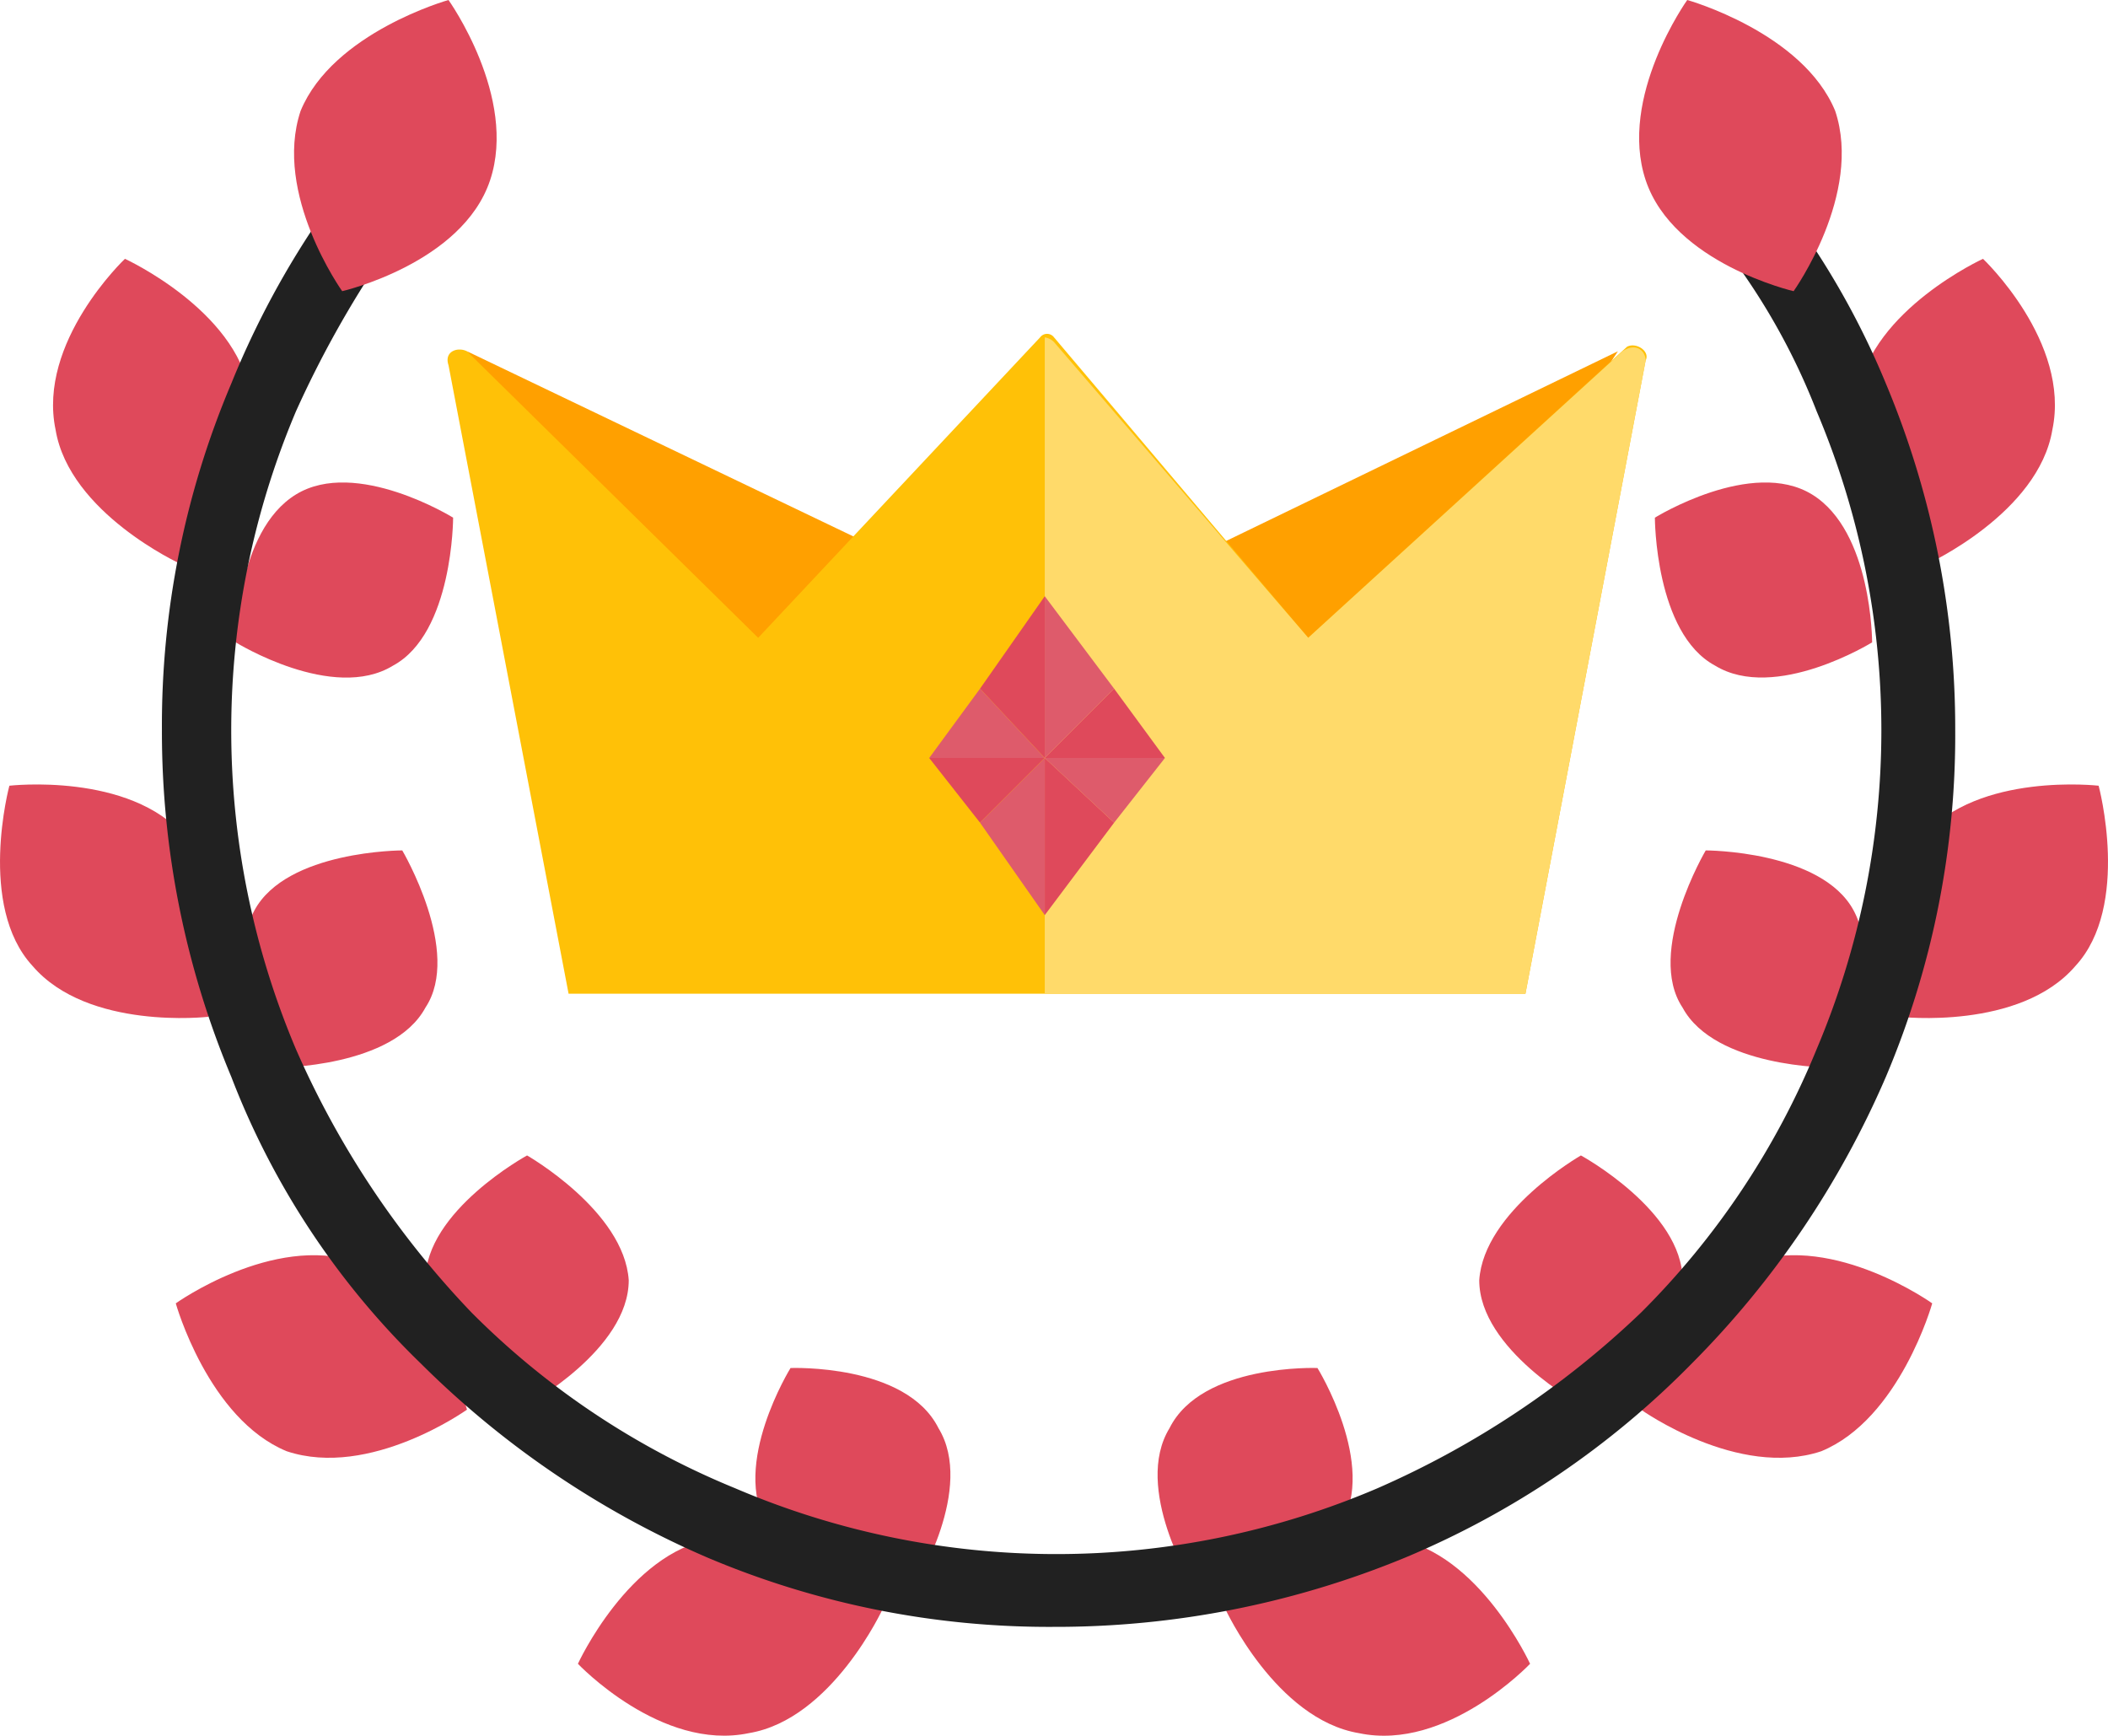
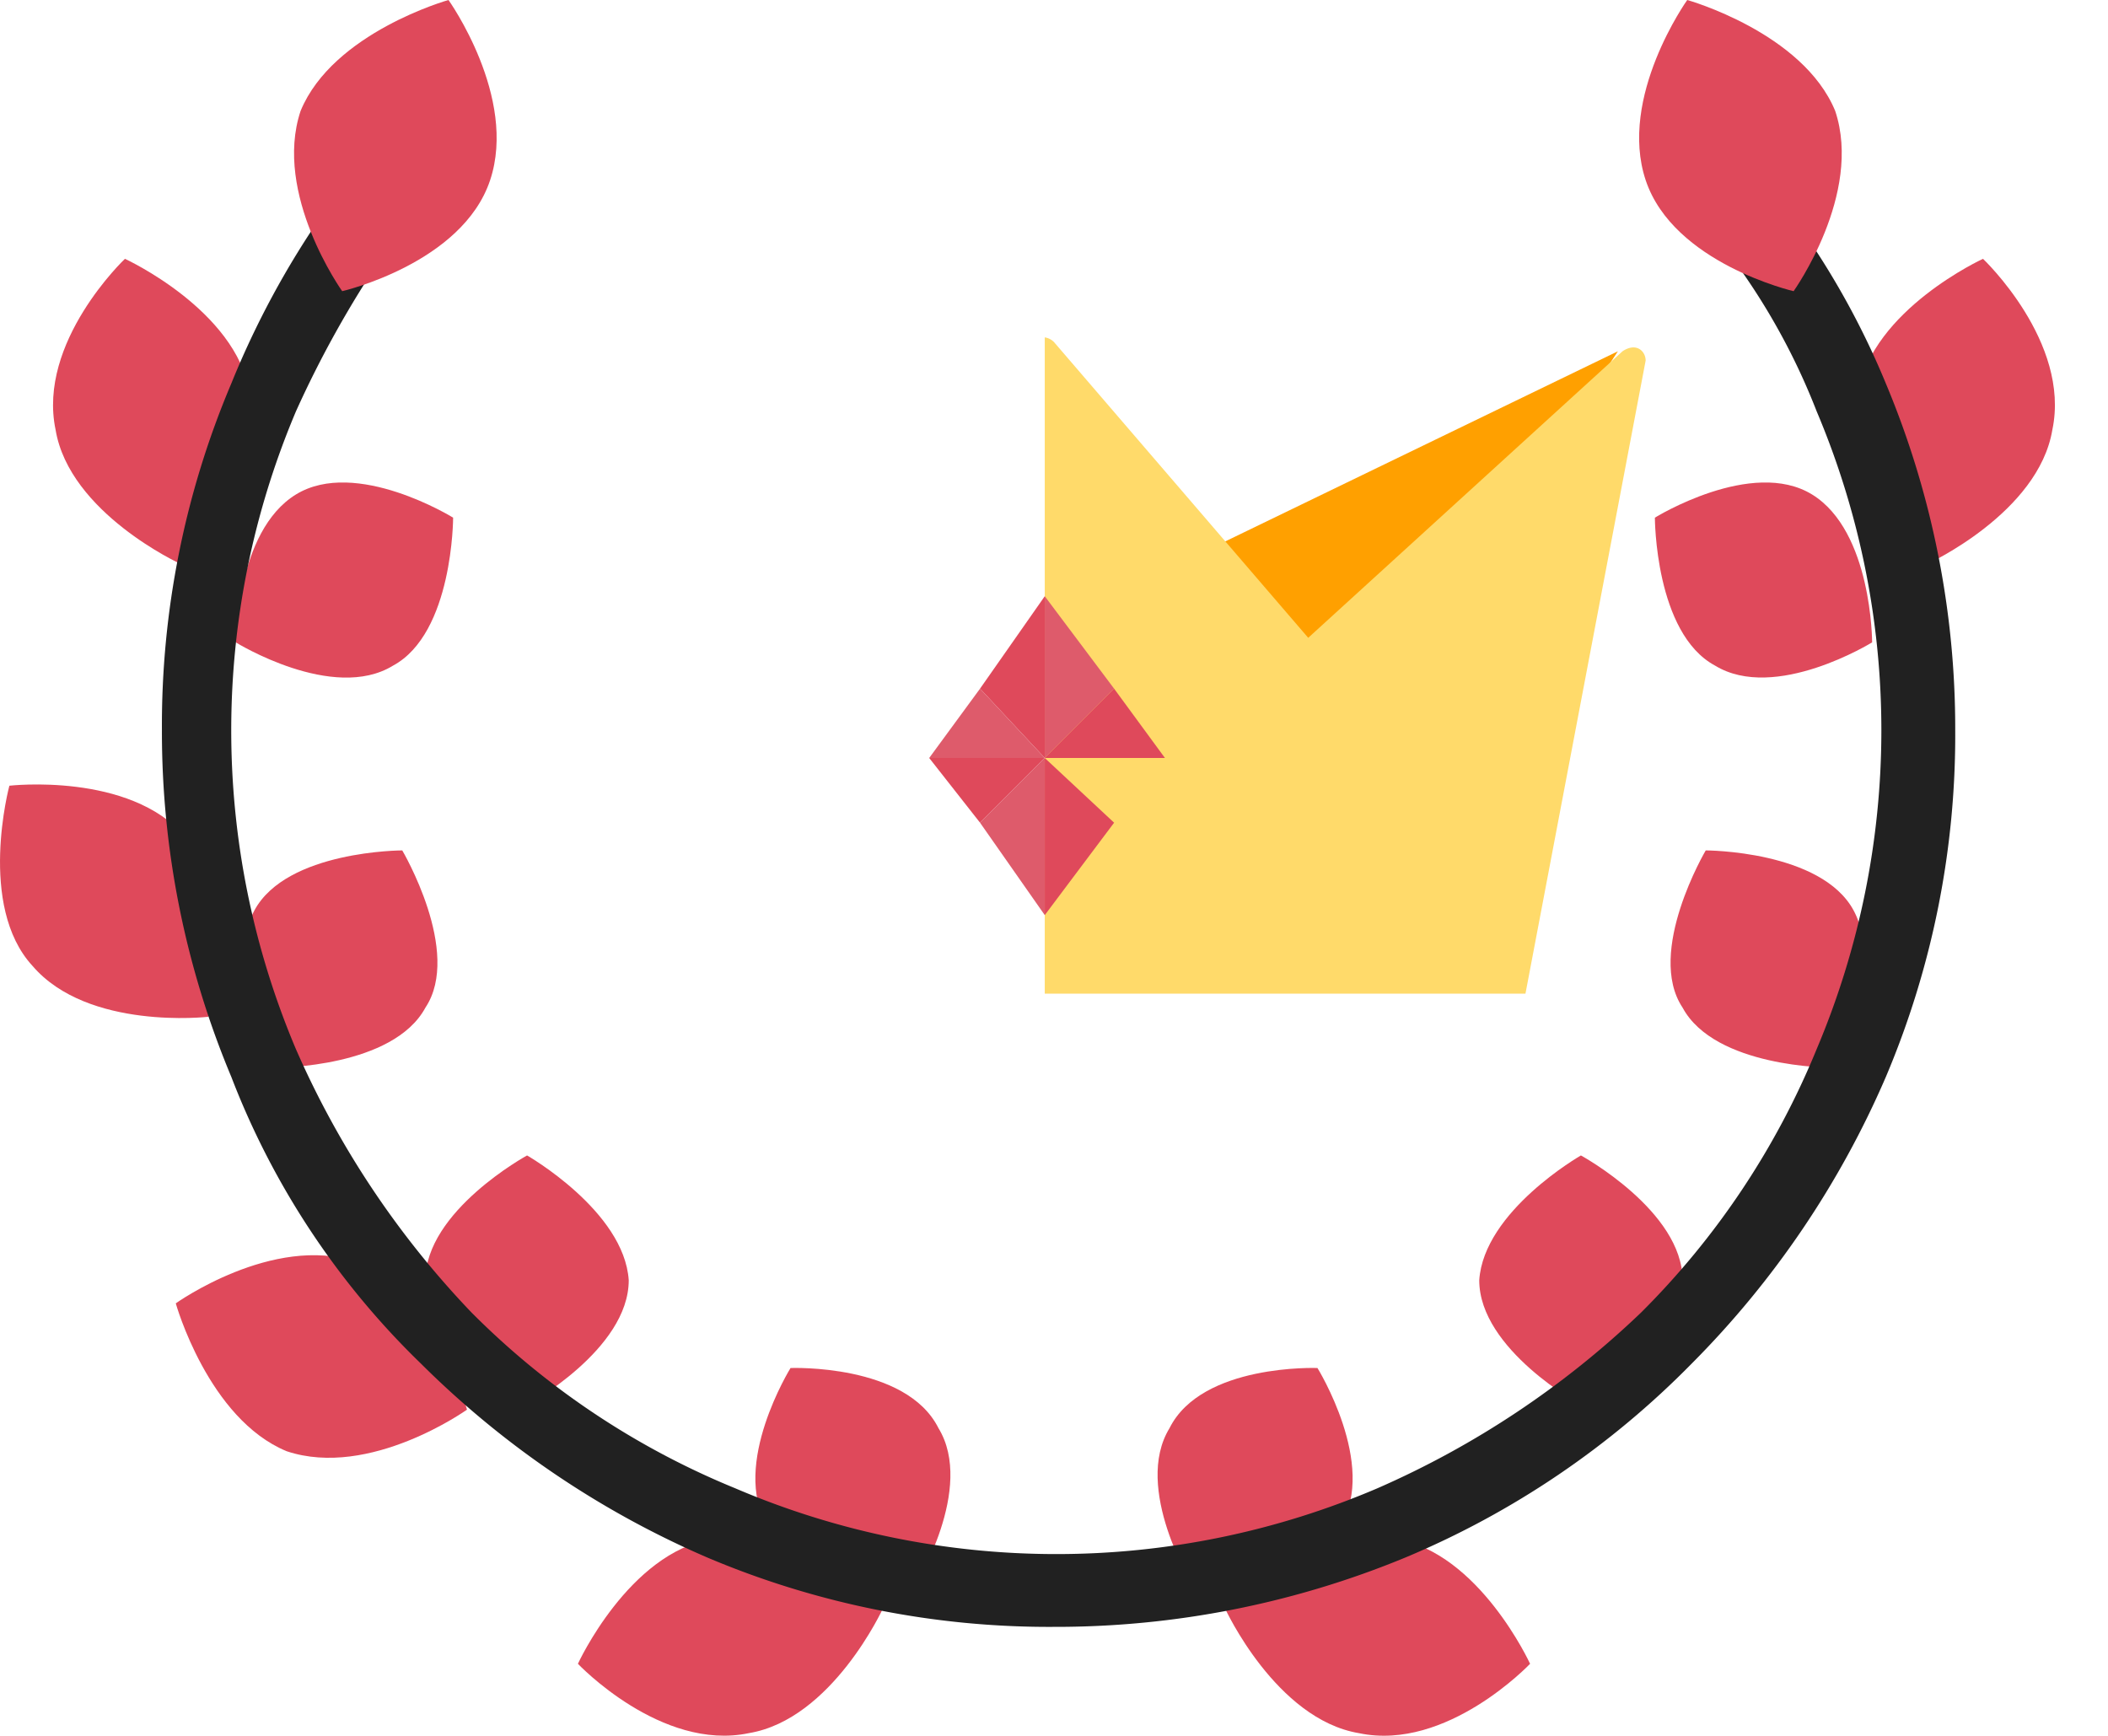
<svg xmlns="http://www.w3.org/2000/svg" id="XMLID_66_" width="109.048" height="89.798" viewBox="0 0 109.048 89.798">
  <path id="XMLID_501_" d="M42.513,42.8s3.108,5.021,1.2,8.13c-1.674,3.108-7.651,3.108-7.651,3.108s-3.108-5.021-1.2-8.13C36.536,42.563,42.513,42.8,42.513,42.8Z" transform="translate(25.64 27.974)" fill="#df495b" />
  <path id="XMLID_299_" d="M51.481,53s-2.63-5.739-6.934-6.456S35.7,50.134,35.7,50.134s2.63,5.739,6.934,6.456C47.177,57.546,51.481,53,51.481,53Z" transform="translate(27.671 33.076)" fill="#df495b" />
  <path id="XMLID_298_" d="M46.46,38.2s5.26,2.869,5.26,6.456-5.26,6.456-5.26,6.456-5.26-2.869-5.26-6.456C41.439,41.069,46.46,38.2,46.46,38.2Z" transform="translate(35.322 21.577)" fill="#df495b" />
-   <path id="XMLID_297_" d="M59.764,42.849s-5.021-3.587-9.325-2.152c-4.065,1.435-5.739,7.651-5.739,7.651s5.021,3.587,9.325,2.152C58.09,48.827,59.764,42.849,59.764,42.849Z" transform="translate(40.191 24.58)" fill="#df495b" />
  <path id="XMLID_281_" d="M47.158,31.6s5.978,0,7.651,3.108-1.2,8.13-1.2,8.13-5.978,0-7.651-3.108C44.049,36.86,47.158,31.6,47.158,31.6Z" transform="translate(41.081 12.396)" fill="#df495b" />
-   <path id="XMLID_279_" d="M60.864,30.238s-6.217-.717-9.086,2.63-1.2,9.325-1.2,9.325,6.217.717,9.086-2.63C62.538,36.454,60.864,30.238,60.864,30.238Z" transform="translate(47.699 10.411)" fill="#df495b" />
  <path id="XMLID_484_" d="M45,25.458s5.021-3.108,8.13-1.2,3.108,7.651,3.108,7.651-5.021,3.108-8.13,1.2C45,31.435,45,25.458,45,25.458Z" transform="translate(40.608 1.323)" fill="#df495b" />
  <path id="XMLID_481_" d="M55.9,18.8s-5.739,2.63-6.456,6.934,3.587,8.847,3.587,8.847,5.739-2.63,6.456-6.934C60.446,23.1,55.9,18.8,55.9,18.8Z" transform="translate(46.682 -5.41)" fill="#df495b" />
  <path id="XMLID_478_" d="M27.358,42.8s-3.108,5.021-1.2,8.13c1.674,3.108,7.651,3.108,7.651,3.108s3.108-5.021,1.2-8.13C33.335,42.563,27.358,42.8,27.358,42.8Z" transform="translate(13.537 27.974)" fill="#df495b" />
  <path id="XMLID_260_" d="M21.7,53s2.63-5.739,6.934-6.456,8.847,3.587,8.847,3.587-2.63,5.739-6.934,6.456C26,57.546,21.7,53,21.7,53Z" transform="translate(8.196 33.076)" fill="#df495b" />
  <path id="XMLID_74_" d="M23.66,38.2s-5.26,2.869-5.26,6.456,5.26,6.456,5.26,6.456,5.26-2.869,5.26-6.456C28.682,41.069,23.66,38.2,23.66,38.2Z" transform="translate(3.605 21.577)" fill="#df495b" />
  <path id="XMLID_73_" d="M13,42.849s5.021-3.587,9.325-2.152c4.065,1.435,5.739,7.651,5.739,7.651s-5.021,3.587-9.325,2.152C14.674,48.827,13,42.849,13,42.849Z" transform="translate(-3.907 24.58)" fill="#df495b" />
  <path id="XMLID_440_" d="M22.656,31.6s-5.978,0-7.651,3.108,1.2,8.13,1.2,8.13,5.978,0,7.651-3.108C25.765,36.86,22.656,31.6,22.656,31.6Z" transform="translate(-1.847 12.396)" fill="#df495b" />
  <path id="XMLID_437_" d="M9.682,30.238s6.217-.717,9.086,2.63,1.2,9.325,1.2,9.325-6.217.717-9.086-2.63C8.009,36.454,9.682,30.238,9.682,30.238Z" transform="translate(-9.197 10.411)" fill="#df495b" />
  <path id="XMLID_436_" d="M25.538,25.458s-5.021-3.108-8.13-1.2S14.3,31.913,14.3,31.913s5.021,3.108,8.13,1.2C25.538,31.435,25.538,25.458,25.538,25.458Z" transform="translate(-2.098 1.323)" fill="#df495b" />
  <path id="XMLID_435_" d="M14.064,18.8s5.739,2.63,6.456,6.934-3.587,8.847-3.587,8.847-5.739-2.63-6.456-6.934C9.521,23.1,14.064,18.8,14.064,18.8Z" transform="translate(-7.601 -5.41)" fill="#df495b" />
  <g id="XMLID_405_" transform="translate(8.376 10.999)">
    <path id="XMLID_432_" d="M58.848,90.967a45.32,45.32,0,0,1-17.933-3.587A47.834,47.834,0,0,1,26.09,77.338a41.2,41.2,0,0,1-9.8-14.825A46.178,46.178,0,0,1,12.7,44.58a45.32,45.32,0,0,1,3.587-17.933A45.4,45.4,0,0,1,21.069,17.8l3.108,2.152a54.23,54.23,0,0,0-4.543,8.13,42.331,42.331,0,0,0,0,33A46.864,46.864,0,0,0,28.72,74.708,41.272,41.272,0,0,0,42.35,83.794a42.228,42.228,0,0,0,33.236,0,46.864,46.864,0,0,0,13.629-9.086A41.272,41.272,0,0,0,98.3,61.079a42.331,42.331,0,0,0,0-33,34.161,34.161,0,0,0-3.826-7.173l3.108-2.152a41.615,41.615,0,0,1,4.3,7.891,46.178,46.178,0,0,1,3.587,17.933,45.32,45.32,0,0,1-3.587,17.933A47.833,47.833,0,0,1,91.845,77.338,45.2,45.2,0,0,1,77.02,87.381,47.358,47.358,0,0,1,58.848,90.967Z" transform="translate(-12.7 -17.8)" fill="#212121" />
  </g>
  <path id="XMLID_387_" d="M47.149,13.2S43.562,18.221,45,22.525s7.651,5.739,7.651,5.739,3.587-5.021,2.152-9.325C53.127,14.874,47.149,13.2,47.149,13.2Z" transform="translate(40.133 -13.2)" fill="#df495b" />
  <path id="XMLID_386_" d="M23.549,13.2s3.587,5.021,2.152,9.325-7.651,5.739-7.651,5.739-3.587-5.021-2.152-9.325C17.571,14.874,23.549,13.2,23.549,13.2Z" transform="translate(-0.348 -13.2)" fill="#df495b" />
  <g id="XMLID_60_" transform="translate(23.153 17.276)">
-     <path id="XMLID_61_" d="M19.3,20.8l22.954,11L36.277,46.146Z" transform="translate(-18.296 -19.903)" fill="#ffa000" />
    <path id="XMLID_63_" d="M57.415,20.8,34.7,31.8l5.978,14.347Z" transform="translate(3.127 -19.903)" fill="#ffa000" />
-     <path id="XMLID_308_" d="M74.64,54.558h-49.5L18.928,22.039c-.239-.717.478-.956.956-.717L34.948,36.146,49.534,20.6a.448.448,0,0,1,.717,0L63.4,36.146,79.9,21.083c.478-.239,1.2.239.956.717Z" transform="translate(-18.88 -20.425)" fill="#ffc107" />
    <path id="XMLID_70_" d="M61.689,21.217,45.429,36.042l-13.151-15.3A.835.835,0,0,0,31.8,20.5V54.453H56.667L62.884,21.7C62.884,21.217,62.406,20.739,61.689,21.217Z" transform="translate(-0.907 -20.321)" fill="#ffda6a" />
    <g id="XMLID_64_" transform="translate(24.915 13.569)">
-       <path id="XMLID_310_" d="M31.8,34.469l3.587-3.587L31.8,26.1Z" transform="translate(-25.822 -26.1)" fill="#de5b6b" />
+       <path id="XMLID_310_" d="M31.8,34.469l3.587-3.587L31.8,26.1" transform="translate(-25.822 -26.1)" fill="#de5b6b" />
      <path id="XMLID_312_" d="M33.748,34.469V26.1L30.4,30.882Z" transform="translate(-27.77 -26.1)" fill="#df495b" />
      <path id="XMLID_313_" d="M31.8,29.6Z" transform="translate(-25.822 -21.231)" fill="#673ab7" />
      <path id="XMLID_315_" d="M38.017,31.687,35.387,28.1,31.8,31.687Z" transform="translate(-25.822 -23.318)" fill="#df495b" />
      <path id="XMLID_316_" d="M31.8,29.6Z" transform="translate(-25.822 -21.231)" fill="#673ab7" />
      <path id="XMLID_322_" d="M31.93,28.1,29.3,31.687h5.978Z" transform="translate(-29.3 -23.318)" fill="#de5b6b" />
-       <path id="XMLID_331_" d="M31.8,29.6h0l3.587,3.348,2.63-3.348Z" transform="translate(-25.822 -21.231)" fill="#de5b6b" />
      <path id="XMLID_332_" d="M31.8,37.73l3.587-4.782L31.8,29.6Z" transform="translate(-25.822 -21.231)" fill="#df495b" />
      <path id="XMLID_333_" d="M35.278,29.6H29.3l2.63,3.348Z" transform="translate(-29.3 -21.231)" fill="#df495b" />
      <path id="XMLID_334_" d="M30.4,32.948l3.348,4.782V29.6Z" transform="translate(-27.77 -21.231)" fill="#de5b6b" />
    </g>
  </g>
</svg>